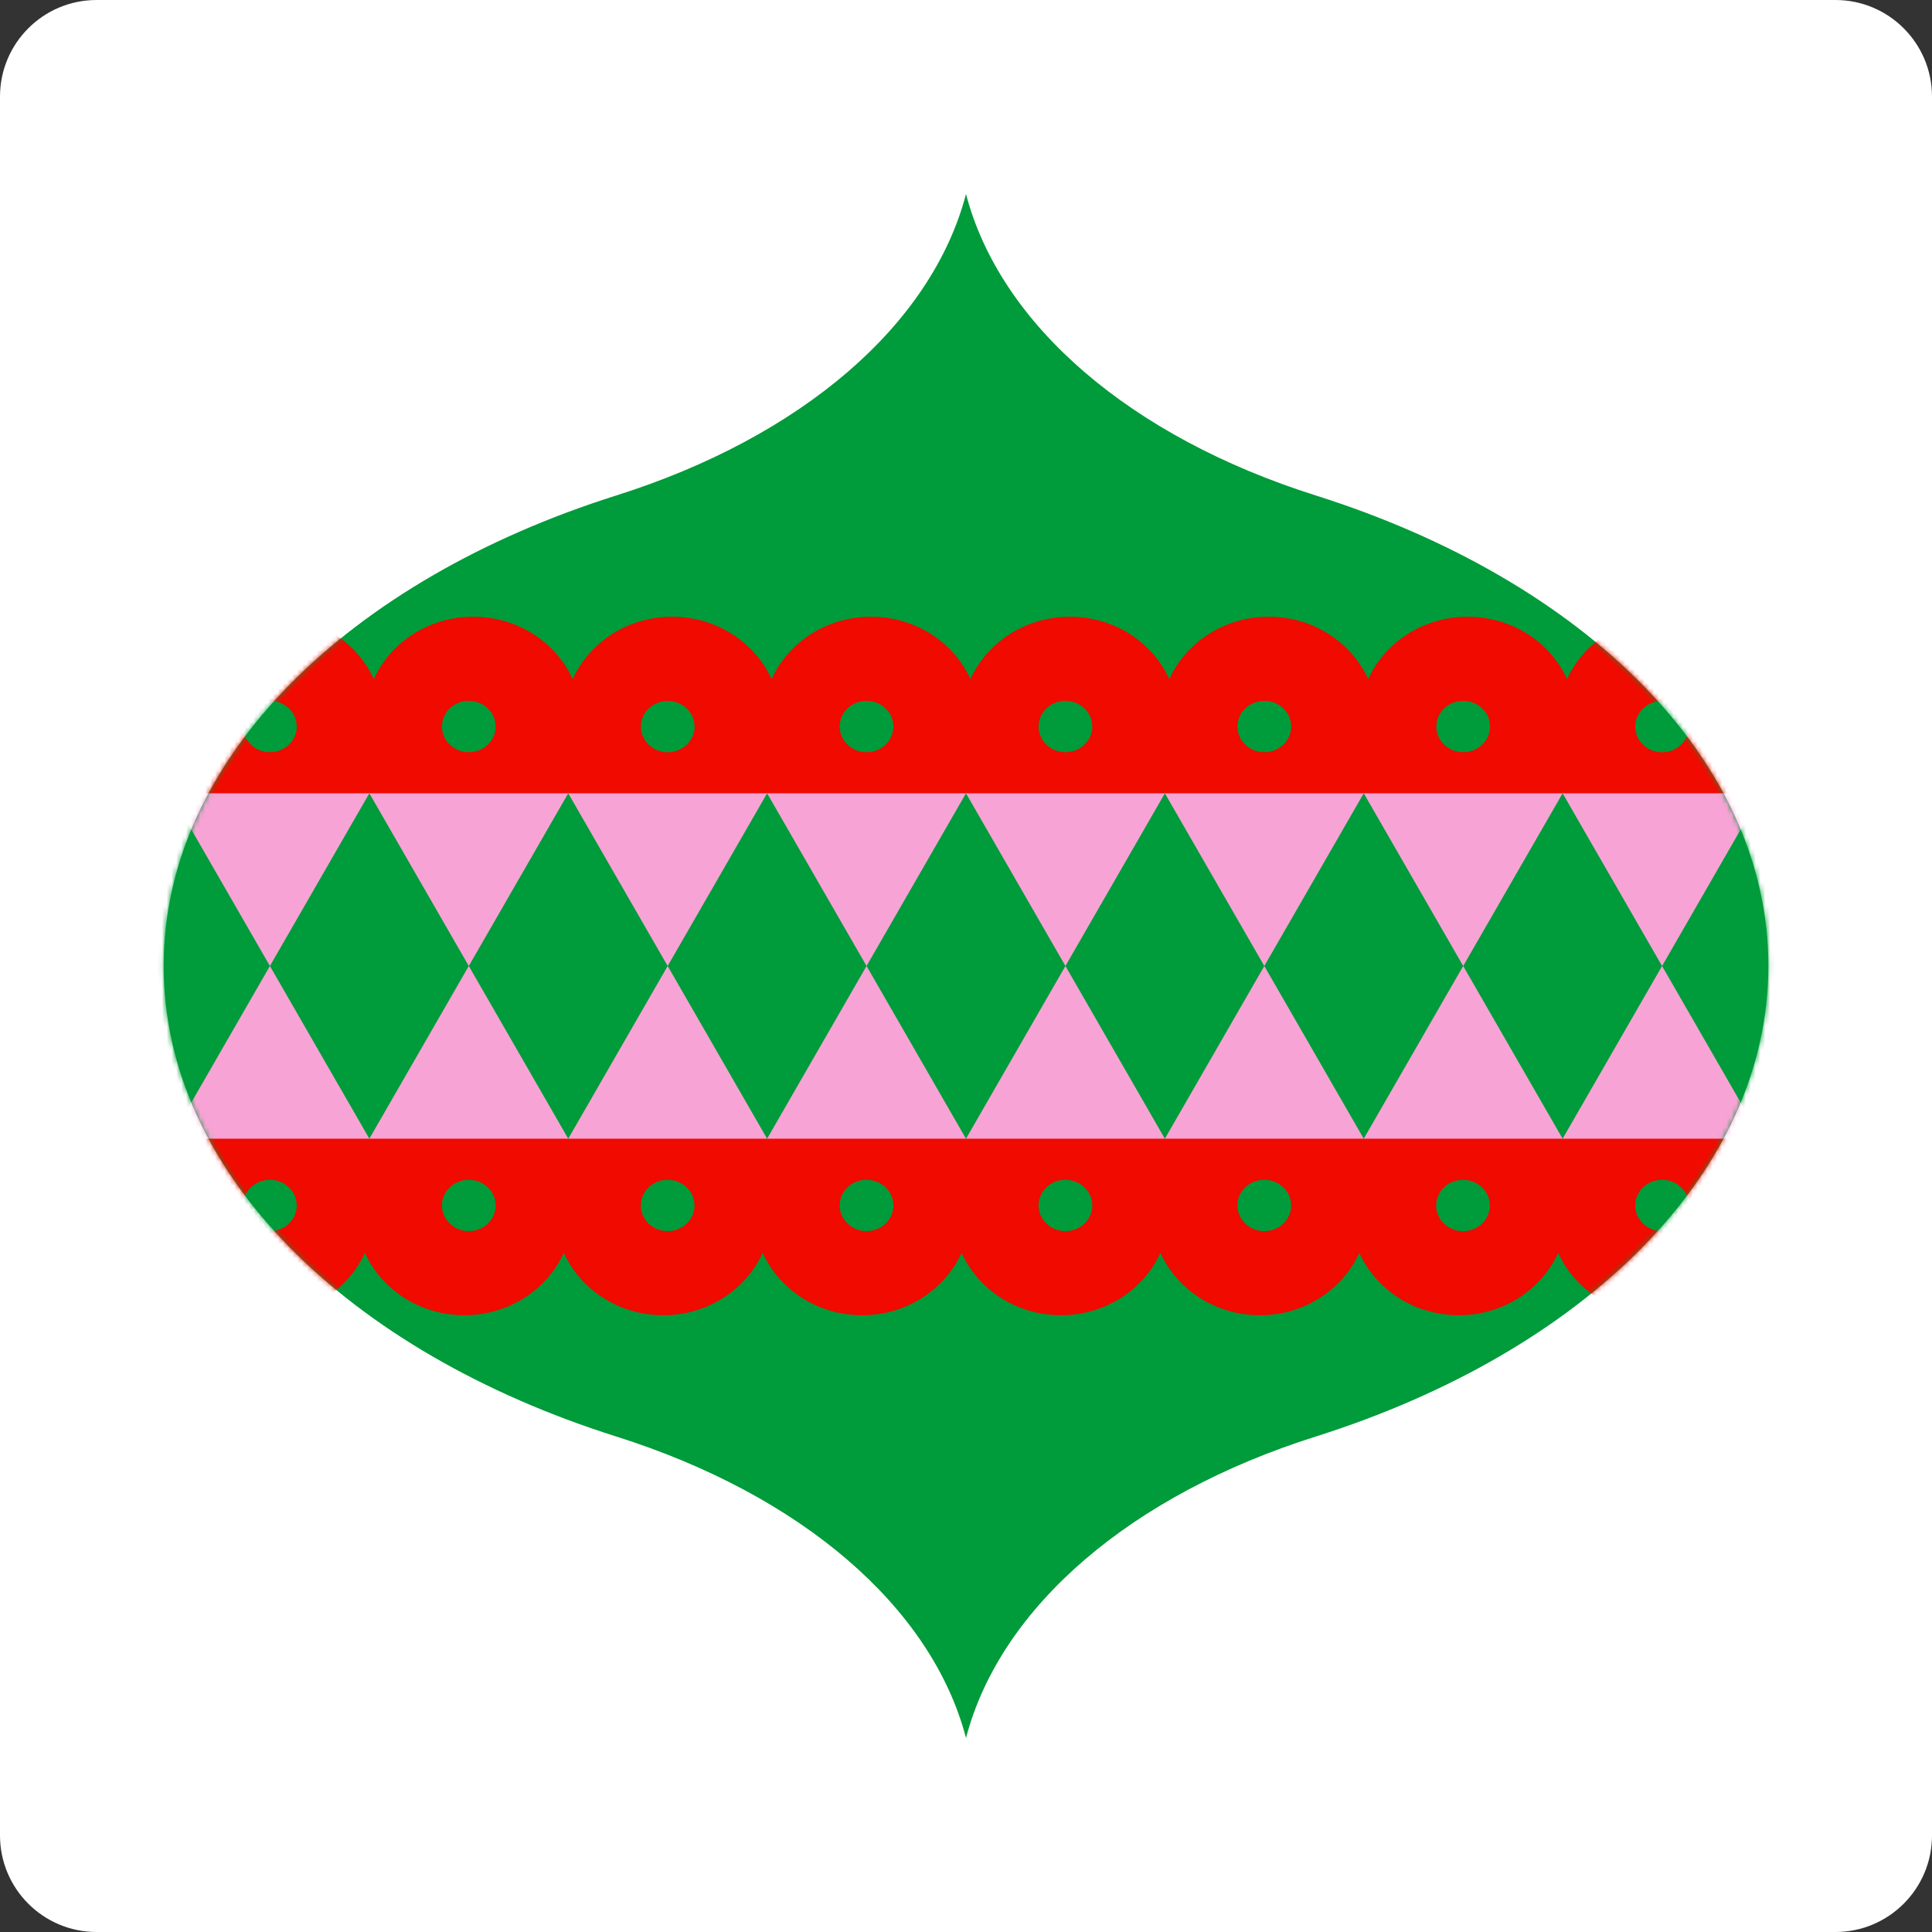
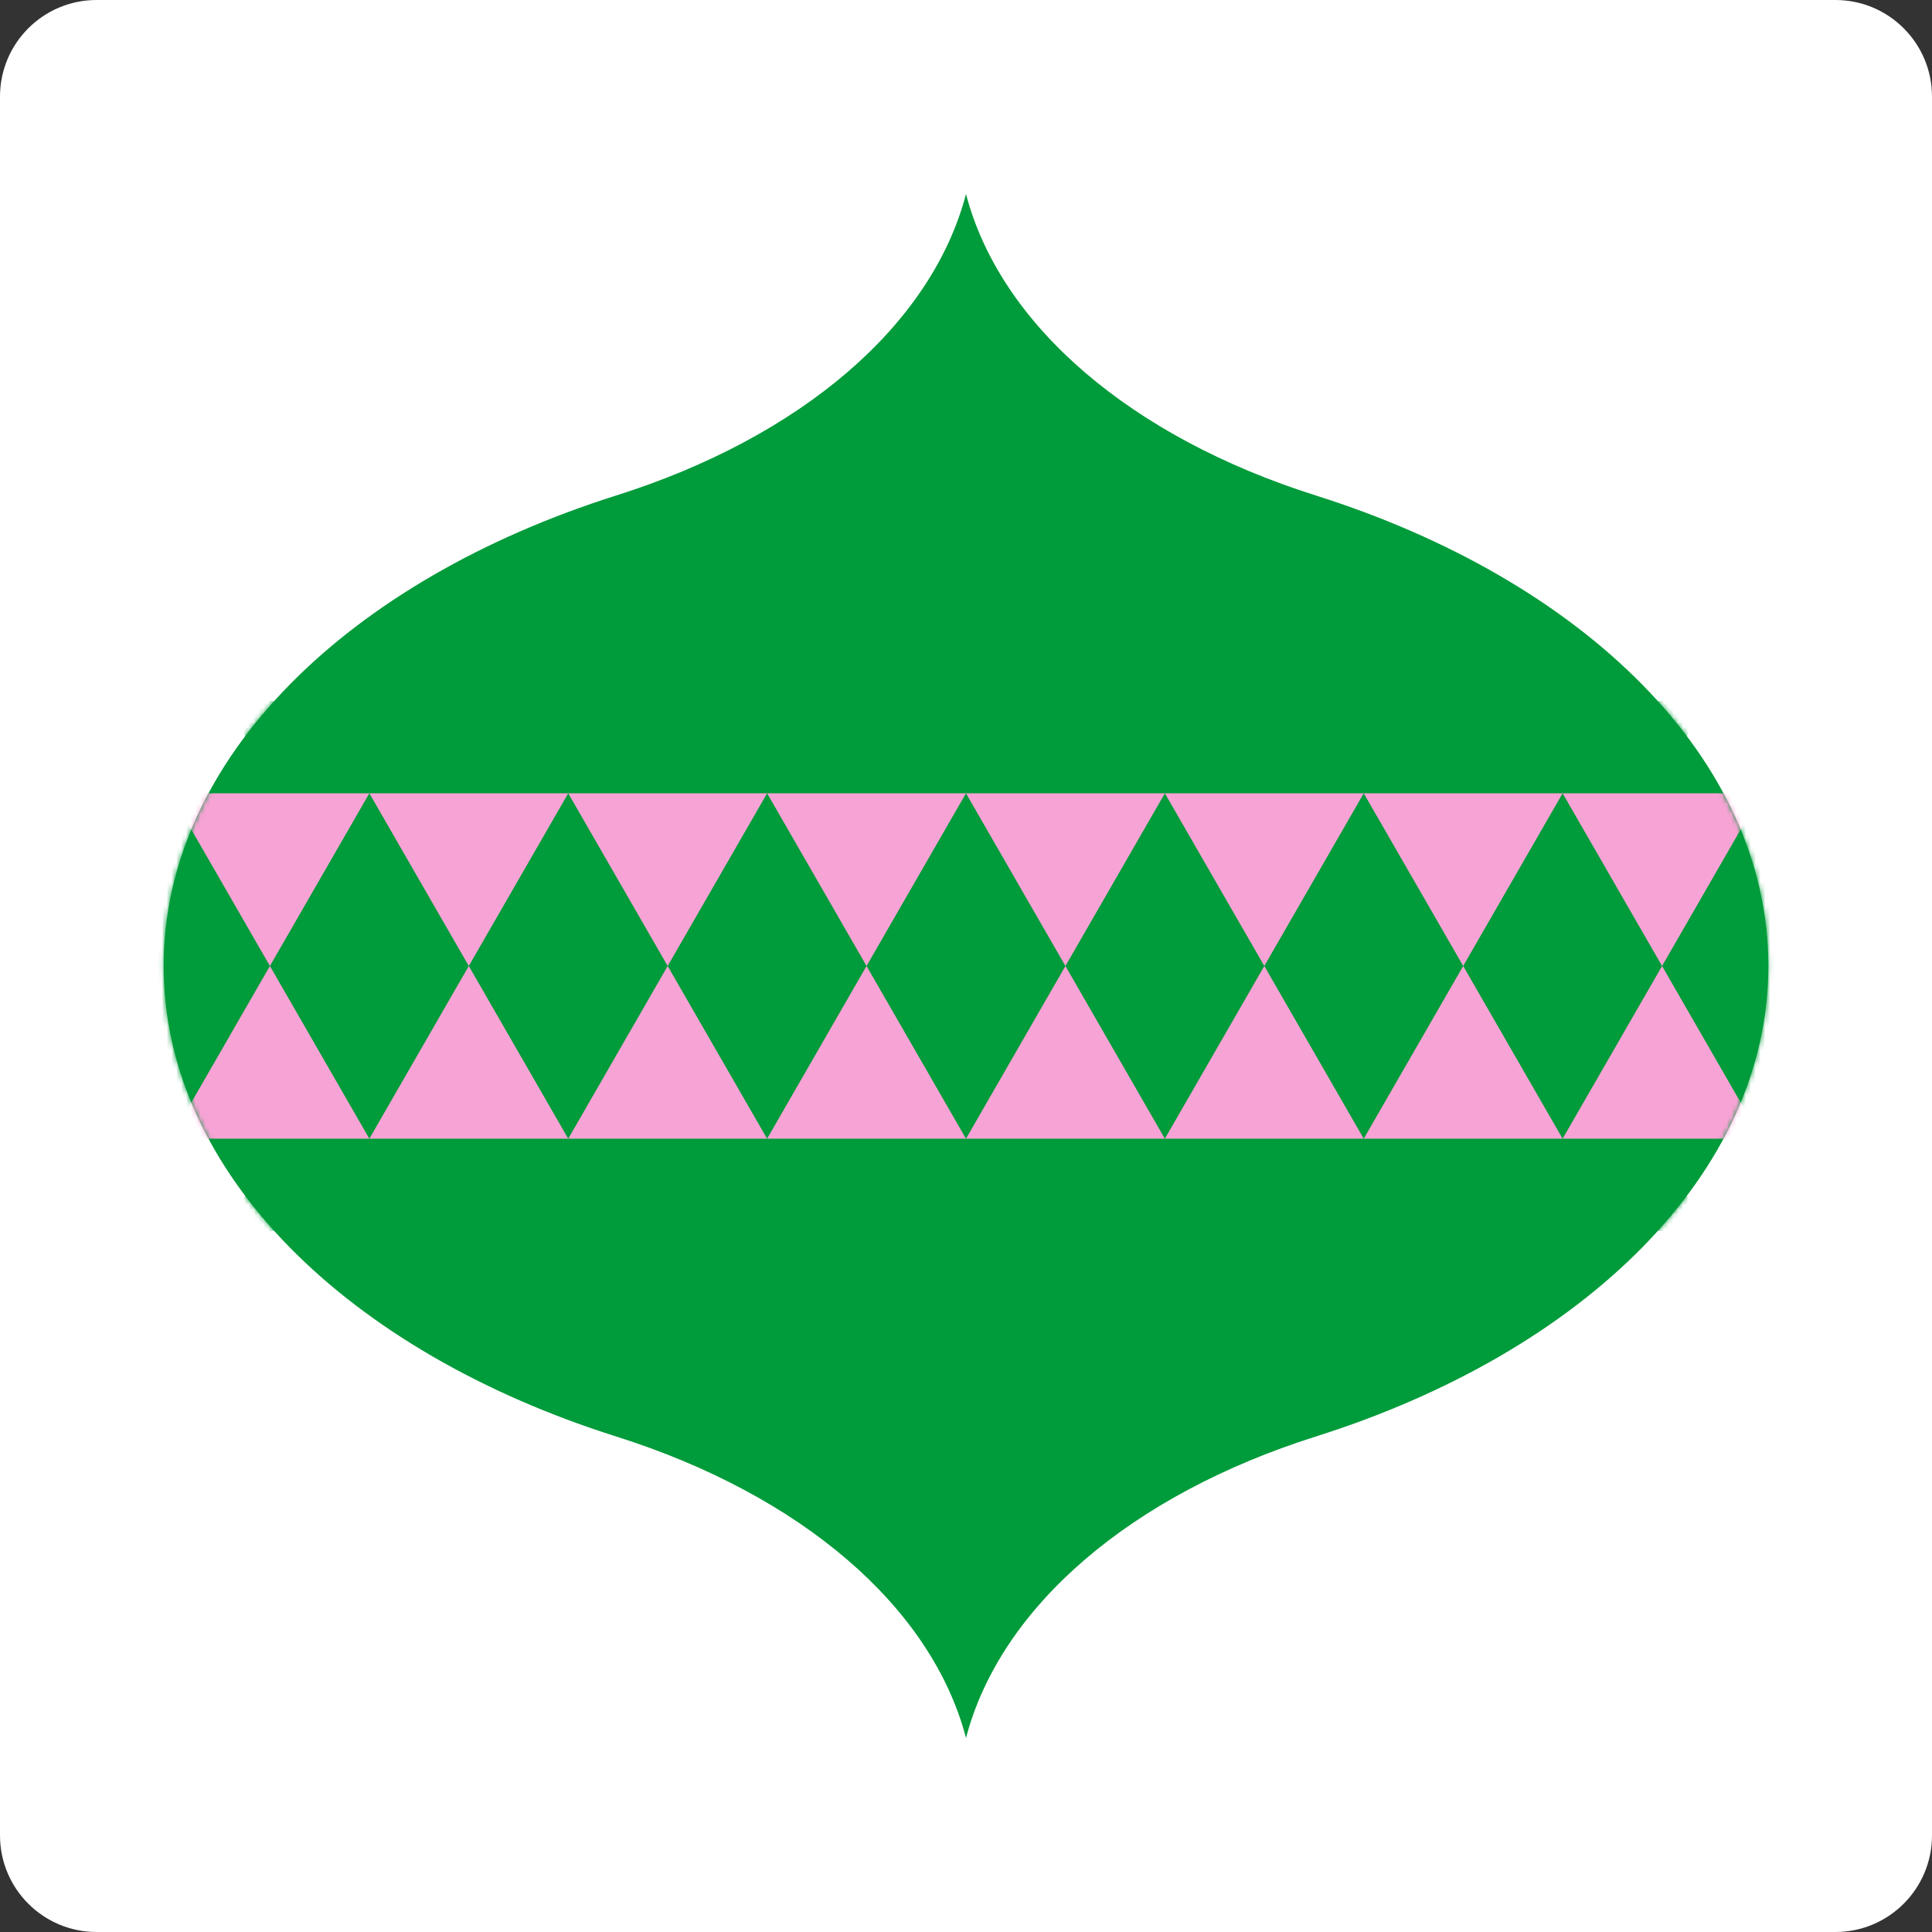
<svg xmlns="http://www.w3.org/2000/svg" width="400" height="400" viewBox="0 0 400 400" fill="none">
  <rect x="0" y="0" width="400" height="400" fill="#333333" stroke="none" />
  <path d="M20 400L380 400C391.046 400 400 391.046 400 380L400 20C400 8.954 391.046 -3.05176e-05 380 -3.05176e-05L20 -3.05176e-05C8.954 -3.05176e-05 0 8.954 0 20L0 380C0 391.046 8.954 400 20 400Z" fill="white" />
  <path d="M366.119 200C366.119 157.132 327.871 120.104 272.403 102.579C234.25 90.525 207.13 67.408 200 40.172C192.871 67.408 165.75 90.525 127.598 102.579C72.129 120.103 33.881 157.132 33.881 200C33.881 242.867 72.129 279.896 127.598 297.42C165.751 309.474 192.871 332.592 200 359.828C207.13 332.592 234.25 309.474 272.403 297.42C327.871 279.897 366.119 242.868 366.119 200Z" fill="#009B3A" />
  <mask id="mask0_3130_880" style="mask-type:luminance" maskUnits="userSpaceOnUse" x="33" y="40" width="334" height="320">
    <path d="M366.117 200C366.117 157.132 327.869 120.104 272.401 102.579C234.248 90.525 207.128 67.408 199.998 40.172C192.869 67.408 165.748 90.525 127.596 102.579C72.127 120.103 33.879 157.132 33.879 200C33.879 242.867 72.127 279.896 127.596 297.42C165.749 309.474 192.869 332.592 199.998 359.828C207.128 332.592 234.248 309.474 272.401 297.42C327.869 279.897 366.117 242.868 366.117 200Z" fill="white" />
  </mask>
  <g mask="url(#mask0_3130_880)">
-     <path d="M345.034 229.538V170.538C357.421 170.538 367.462 160.947 367.462 149.115C367.462 137.284 357.421 127.692 345.034 127.692C335.811 127.692 327.892 133.012 324.446 140.612C321.001 133.012 313.082 127.692 303.859 127.692C294.636 127.692 286.716 133.012 283.271 140.612C279.825 133.012 271.906 127.692 262.683 127.692C253.46 127.692 245.54 133.012 242.095 140.612C238.649 133.012 230.73 127.692 221.507 127.692C212.284 127.692 204.364 133.012 200.919 140.612C197.473 133.012 189.554 127.692 180.331 127.692C171.108 127.692 163.188 133.012 159.743 140.612C156.298 133.012 148.378 127.692 139.155 127.692C129.932 127.692 122.013 133.012 118.567 140.612C115.122 133.012 107.202 127.692 97.979 127.692C88.756 127.692 80.837 133.012 77.391 140.612C73.946 133.012 66.026 127.692 56.803 127.692C44.416 127.692 34.375 137.284 34.375 149.115C34.375 160.947 44.416 170.538 56.803 170.538V229.535C56.196 229.488 55.583 229.46 54.963 229.46C42.576 229.46 32.535 239.051 32.535 250.883C32.535 262.714 42.577 272.305 54.963 272.305C64.186 272.305 72.106 266.986 75.551 259.386C78.997 266.986 86.916 272.305 96.139 272.305C105.362 272.305 113.282 266.986 116.727 259.386C120.172 266.986 128.092 272.305 137.315 272.305C146.538 272.305 154.457 266.986 157.903 259.386C161.348 266.986 169.268 272.305 178.491 272.305C187.714 272.305 195.633 266.986 199.079 259.386C202.524 266.986 210.444 272.305 219.667 272.305C228.89 272.305 236.809 266.986 240.255 259.386C243.7 266.986 251.62 272.305 260.843 272.305C270.066 272.305 277.985 266.986 281.431 259.386C284.876 266.986 292.795 272.305 302.018 272.305C311.241 272.305 319.161 266.986 322.606 259.386C326.052 266.986 333.971 272.305 343.194 272.305C355.581 272.305 365.622 262.714 365.622 250.883C365.622 239.644 356.56 230.433 345.034 229.538Z" fill="#F00A00" />
    <path d="M390.176 164.244H9.822V235.755H390.176V164.244Z" fill="#F7A3D5" />
    <path d="M282.35 164.245L261.762 200L282.35 235.756L302.938 200L282.35 164.245Z" fill="#009B3A" />
    <path d="M323.525 164.245L302.938 200L323.525 235.756L344.113 200.001L323.525 164.245Z" fill="#009B3A" />
    <path d="M364.701 164.245L344.113 200.001L364.701 235.756L385.289 200.001L364.701 164.245Z" fill="#009B3A" />
    <path d="M158.822 164.245L138.234 200L158.822 235.756L179.41 200L158.822 164.245Z" fill="#009B3A" />
    <path d="M199.998 164.245L179.41 200L199.998 235.756L220.585 200L199.998 164.245Z" fill="#009B3A" />
    <path d="M241.174 164.245L220.586 200L241.174 235.756L261.762 200L241.174 164.245Z" fill="#009B3A" />
    <path d="M35.295 164.245L14.707 200L35.295 235.756L55.883 200L35.295 164.245Z" fill="#009B3A" />
    <path d="M76.47 164.245L55.883 200L76.47 235.756L97.058 200L76.47 164.245Z" fill="#009B3A" />
    <path d="M117.647 164.245L97.059 200L117.647 235.756L138.234 200L117.647 164.245Z" fill="#009B3A" />
    <path d="M55.884 145.106C52.812 145.106 50.32 147.485 50.32 150.421C50.32 153.356 52.811 155.735 55.884 155.735C58.956 155.735 61.448 153.356 61.448 150.421C61.447 147.486 58.956 145.106 55.884 145.106Z" fill="#009B3A" />
-     <path d="M97.06 145.106C93.987 145.106 91.496 147.485 91.496 150.421C91.496 153.356 93.987 155.735 97.06 155.735C100.132 155.735 102.623 153.356 102.623 150.421C102.623 147.486 100.133 145.106 97.06 145.106Z" fill="#009B3A" />
    <path d="M143.448 152.32C144.538 149.576 143.094 146.508 140.221 145.466C137.348 144.424 134.135 145.804 133.045 148.548C131.954 151.292 133.399 154.361 136.272 155.403C139.145 156.444 142.357 155.064 143.448 152.32Z" fill="#009B3A" />
    <path d="M179.411 145.106C176.339 145.106 173.848 147.485 173.848 150.421C173.848 153.356 176.338 155.735 179.411 155.735C182.484 155.735 184.975 153.356 184.975 150.421C184.975 147.485 182.484 145.106 179.411 145.106Z" fill="#009B3A" />
    <path d="M220.587 145.106C217.515 145.106 215.023 147.485 215.023 150.421C215.023 153.356 217.514 155.735 220.587 155.735C223.66 155.735 226.151 153.356 226.151 150.421C226.151 147.486 223.66 145.106 220.587 145.106Z" fill="#009B3A" />
    <path d="M261.763 145.106C258.69 145.106 256.199 147.485 256.199 150.421C256.199 153.356 258.69 155.735 261.763 155.735C264.835 155.735 267.327 153.356 267.327 150.421C267.327 147.486 264.836 145.106 261.763 145.106Z" fill="#009B3A" />
    <path d="M302.938 145.106C299.866 145.106 297.375 147.485 297.375 150.421C297.375 153.356 299.866 155.735 302.938 155.735C306.011 155.735 308.502 153.356 308.502 150.421C308.502 147.486 306.011 145.106 302.938 145.106Z" fill="#009B3A" />
    <path d="M349.259 152.457C350.427 149.742 349.071 146.637 346.23 145.52C343.388 144.404 340.137 145.699 338.968 148.413C337.799 151.128 339.155 154.233 341.997 155.35C344.839 156.466 348.09 155.171 349.259 152.457Z" fill="#009B3A" />
    <path d="M61.024 251.608C62.193 248.894 60.837 245.788 57.995 244.672C55.154 243.555 51.903 244.85 50.734 247.565C49.565 250.279 50.921 253.385 53.763 254.501C56.604 255.618 59.855 254.322 61.024 251.608Z" fill="#009B3A" />
-     <path d="M97.06 244.265C93.987 244.265 91.496 246.644 91.496 249.579C91.496 252.514 93.987 254.893 97.06 254.893C100.132 254.893 102.623 252.514 102.623 249.579C102.623 246.644 100.133 244.265 97.06 244.265Z" fill="#009B3A" />
    <path d="M138.236 244.265C135.163 244.265 132.672 246.644 132.672 249.579C132.672 252.514 135.163 254.893 138.236 254.893C141.308 254.893 143.799 252.514 143.799 249.579C143.799 246.644 141.308 244.265 138.236 244.265Z" fill="#009B3A" />
    <path d="M179.411 244.265C176.339 244.265 173.848 246.644 173.848 249.579C173.848 252.514 176.338 254.893 179.411 254.893C182.484 254.893 184.975 252.514 184.975 249.579C184.975 246.644 182.484 244.265 179.411 244.265Z" fill="#009B3A" />
-     <path d="M220.587 244.265C217.515 244.265 215.023 246.644 215.023 249.579C215.023 252.514 217.514 254.893 220.587 254.893C223.66 254.893 226.151 252.514 226.151 249.579C226.151 246.644 223.66 244.265 220.587 244.265Z" fill="#009B3A" />
    <path d="M261.763 244.265C258.69 244.265 256.199 246.644 256.199 249.579C256.199 252.514 258.69 254.893 261.763 254.893C264.835 254.893 267.326 252.514 267.326 249.579C267.327 246.644 264.836 244.265 261.763 244.265Z" fill="#009B3A" />
    <path d="M303.871 254.824C306.896 254.312 308.914 251.554 308.378 248.664C307.842 245.774 304.955 243.847 301.929 244.359C298.904 244.871 296.886 247.629 297.422 250.519C297.958 253.408 300.845 255.336 303.871 254.824Z" fill="#009B3A" />
    <path d="M344.114 244.265C341.042 244.265 338.551 246.644 338.551 249.579C338.551 252.514 341.041 254.893 344.114 254.893C347.187 254.893 349.678 252.514 349.678 249.579C349.678 246.644 347.187 244.265 344.114 244.265Z" fill="#009B3A" />
  </g>
</svg>